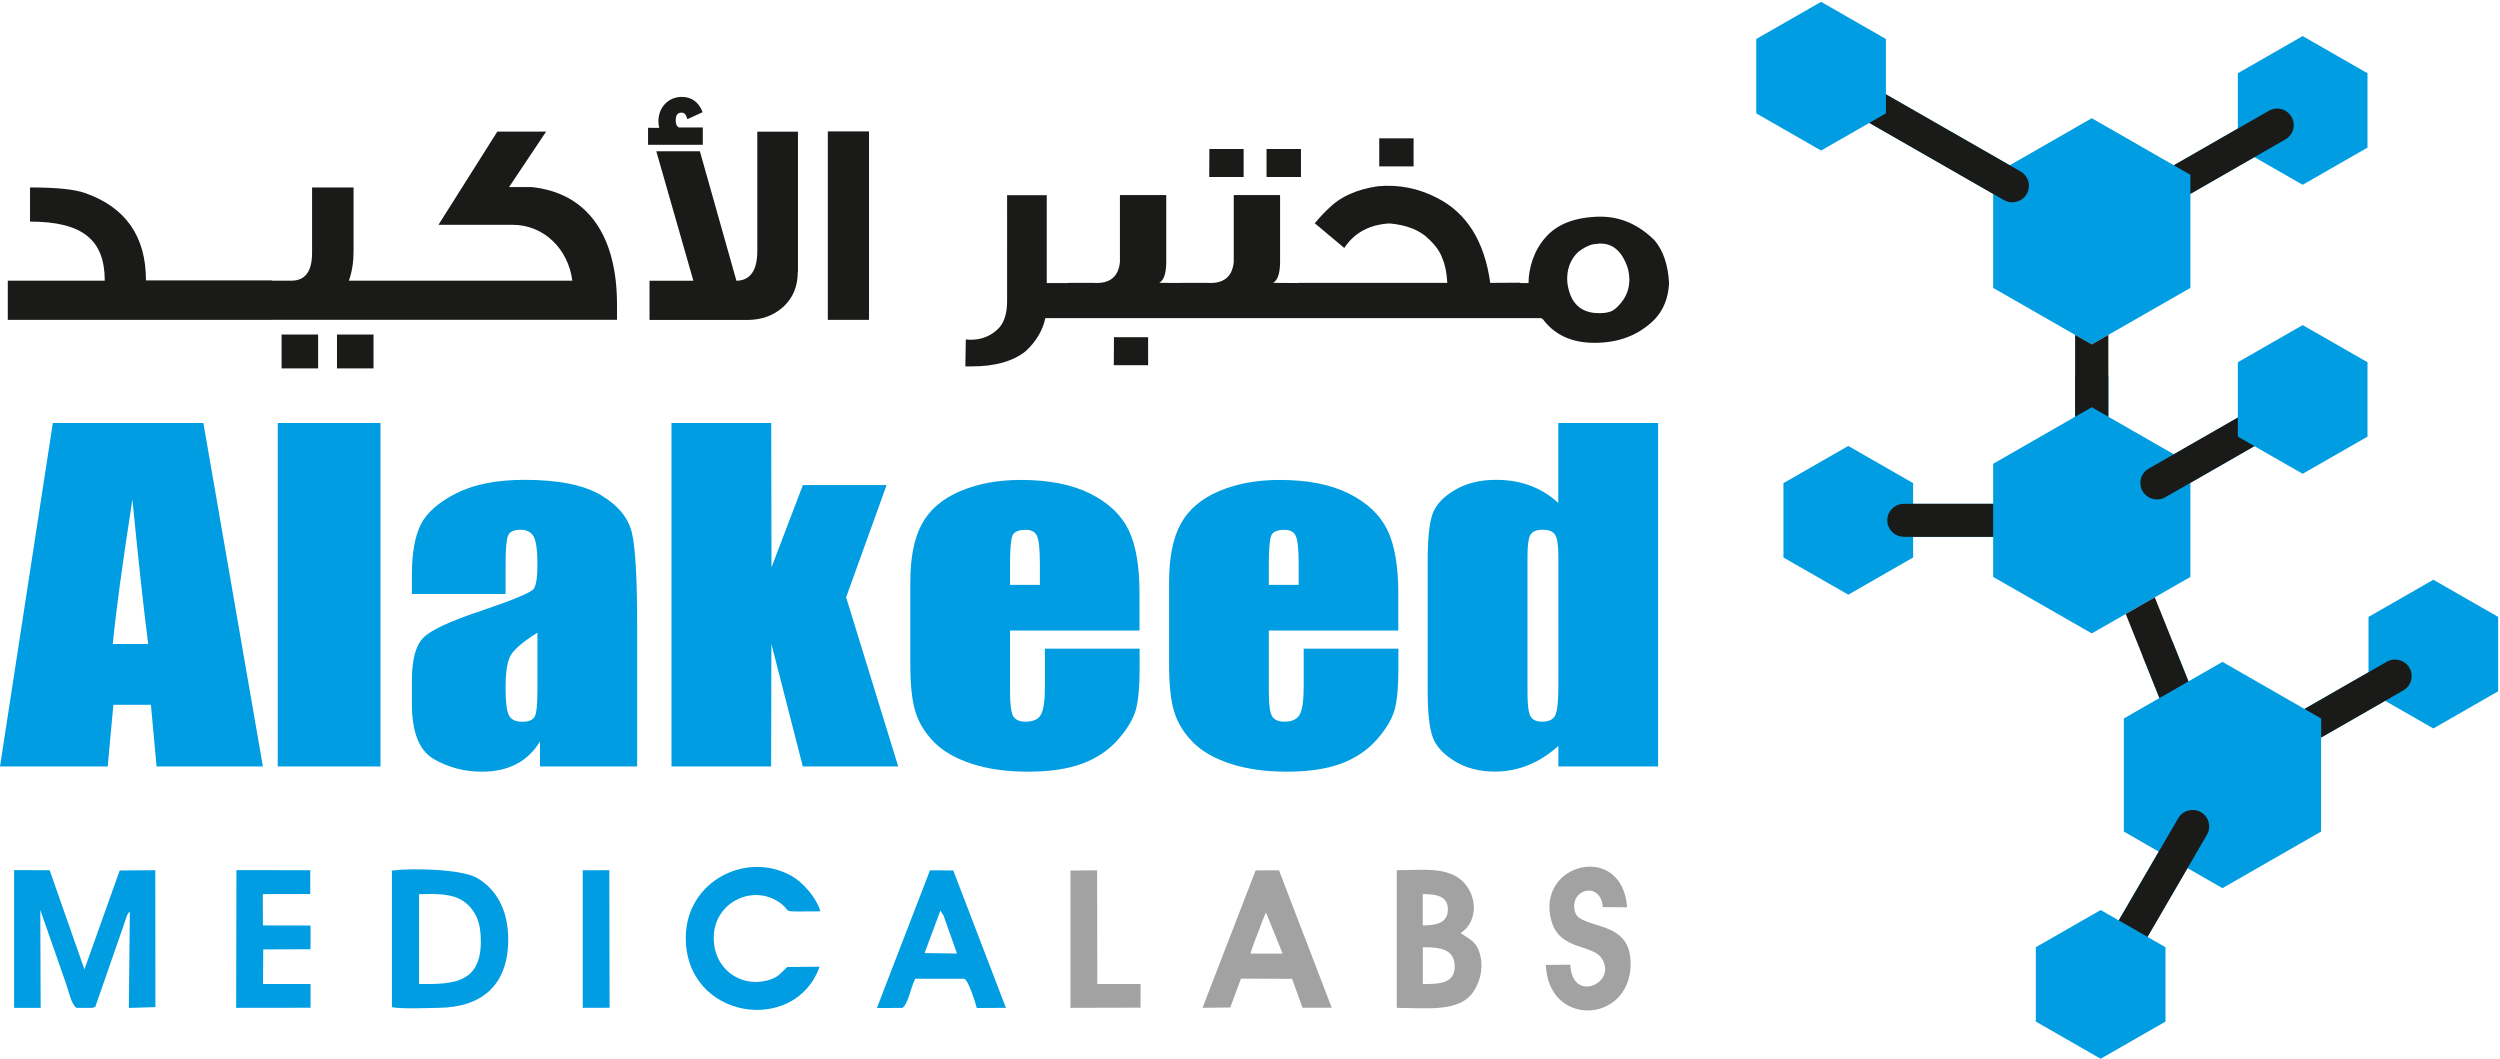
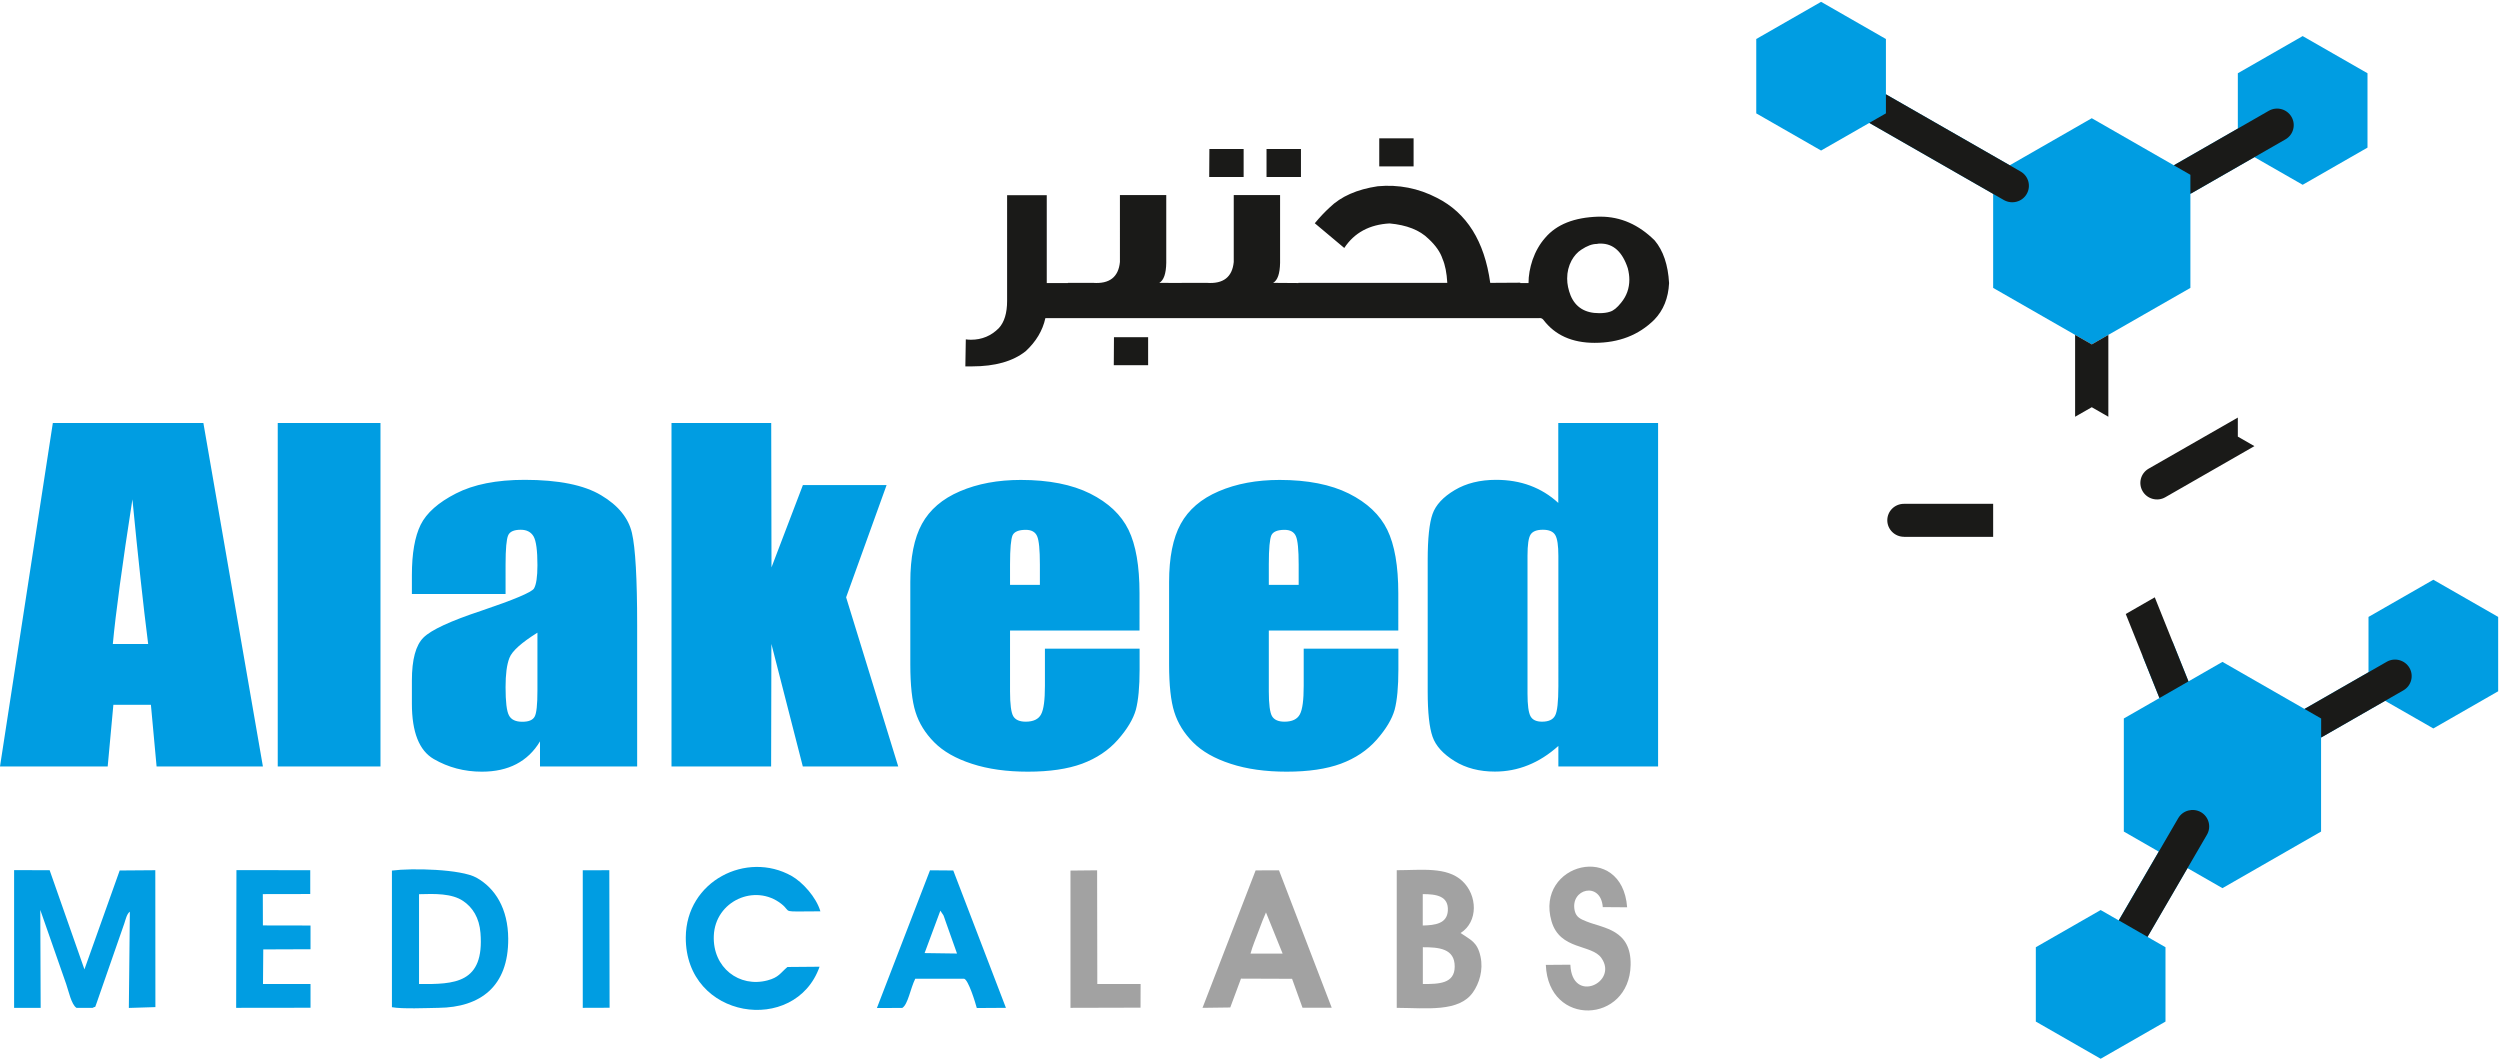
<svg xmlns="http://www.w3.org/2000/svg" version="1.1" id="Layer_1" x="0px" y="0px" viewBox="0 0 2730.1 1156.2" style="enable-background:new 0 0 2730.1 1156.2;" xml:space="preserve">
  <style type="text/css">
	.st0{fill-rule:evenodd;clip-rule:evenodd;fill:#009DE2;}
	.st1{fill-rule:evenodd;clip-rule:evenodd;fill:#A2A2A2;}
	.st2{fill-rule:evenodd;clip-rule:evenodd;fill:#1A1A18;}
</style>
  <path class="st0" d="M44,993.7l28.3,81c2.4,6.7,5.6,22.4,11.2,25.9l17.7,0c4.2-2.4,1.7,1.4,4.4-5.5l30.2-86.8  c1.4-4.2,2.7-10.4,6-12.7l-1.1,105.1l29-0.9l-0.1-149.5l-38.9,0.3l-38.5,108l-38-108.3l-38.8-0.1l0,150.4l29,0L44,993.7z" />
  <path class="st0" d="M428,1099.9c11.2,2.1,38.2,0.9,50.9,0.7c45.7-0.5,76.4-23.3,76.1-75.5c-0.2-32.7-14.1-55.2-34.8-66.7  c-16.8-9.3-70.1-10.6-92.2-7.7L428,1099.9z M457.6,976.5c17.2-0.5,35.9-1,48.3,7.5c10.2,6.9,17.5,18.2,18.8,34.8  c4.4,55.3-28.4,56.1-67.1,55.8L457.6,976.5z" />
  <path class="st1" d="M1595,1018.9c19.5-12.3,18.5-41.3,1.9-56.8c-17-15.9-44.8-11.8-71.6-11.8l0,150.3c32.9,0.2,67.9,4.9,83.2-16.9  c6.8-9.7,11.5-24.1,8.3-39C1613.3,1028.3,1605.6,1026.3,1595,1018.9 M1553.7,976.4c14.8,0,28.4,2,27.4,18.2  c-0.9,14-13.8,15.8-27.4,16.1L1553.7,976.4z M1553.8,1034.4c17.6,0,34.9,1.4,34.8,21.2c-0.1,18.7-17.3,19-34.8,19L1553.8,1034.4z" />
  <path class="st0" d="M859.9,1056c-7.8,6.6-9.3,11.3-21.7,14.6c-30.7,8.2-60.1-13.7-58.7-48.7c1.5-38,44.9-57.4,73.7-34.9  c12.7,10-3.4,8.3,42.7,8.2c-4.5-15.4-19.5-31.9-31.4-38.6c-49.1-27.7-115.2,5.4-115.6,67c-0.5,89.8,119.6,107.2,146.1,32.1  L859.9,1056z" />
  <path class="st1" d="M1355.2,1068.7l55.8,0.2l11.4,31.6l31.9,0l-57.6-150.1l-25.5,0.1l-58,150.1l30.3-0.4L1355.2,1068.7z   M1365.6,1041.4c2.3-8.6,5.8-16.3,8.7-24.3c1.3-3.8,3-7.7,4.4-11.6l3.8-9.1l18.2,45L1365.6,1041.4z" />
  <path class="st0" d="M985.3,1100.7c6.3-3.8,8.8-21.1,14.2-31.9l53.3,0c4.8,1.1,12.5,26.7,13.9,32l31.8-0.2l-57.5-150l-25.4-0.2  l-58,150.4L985.3,1100.7z M1026.9,994.5l3.4,5.1c0.8,1.9,1.4,3.9,2.1,5.9l12.7,35.8l-35.4-0.5L1026.9,994.5z" />
  <polygon class="st0" points="287,976.4 338.8,976.3 338.8,950.3 258.2,950.2 257.9,1100.6 339.1,1100.5 339.1,1074.6 287.2,1074.6   287.5,1036.8 339.1,1036.6 339.1,1010.7 287.1,1010.6 " />
  <path class="st1" d="M1688.1,1053.7c2.7,68.4,91.1,64.2,92.6,0.3c0.9-39-29.5-40.2-48.1-47.7c-6.8-2.7-11.2-4.7-12.9-11.5  c-5.7-24.3,28.5-32.9,30.6-4.2l26.6,0.2c-5.5-72.6-100.8-48-82.6,15.2c9.2,31.9,43.8,24.9,54.5,40.2c18.8,26.7-32.2,50.6-33.9,7.3  L1688.1,1053.7z" />
  <polygon class="st1" points="1169,1100.6 1245.5,1100.4 1245.6,1074.6 1198.3,1074.6 1198.1,950.4 1169,950.7 " />
  <polygon class="st0" points="636.4,1100.6 665.7,1100.5 665.4,950.3 636.4,950.4 " />
  <path class="st0" d="M161.8,703.3c-5.4-42.5-11.1-95.2-17.2-158c-11.2,72.1-18.3,124.7-21.4,158H161.8z M415.5,461.9V837H303.3  V461.9H415.5z M586.9,690.9c-17.6,11-27.8,20.2-30.6,27.6c-2.9,7.4-4.2,18-4.2,31.9c0,16,1.2,26.2,3.7,30.8c2.4,4.7,7.3,7,14.6,7  c6.9,0,11.3-1.8,13.4-5.5c2.1-3.6,3.1-13.1,3.1-28.6V690.9z M552.1,648.7H449.8v-20.6c0-23.8,3.2-42.1,9.6-55.1  c6.4-12.9,19.3-24.3,38.5-34.1C517.2,529,542.1,524,573,524c36.8,0,64.7,5.6,83.4,16.8c18.7,11.1,29.9,24.9,33.7,41.2  c3.8,16.3,5.7,49.9,5.7,100.7V837H589.7v-27.4c-6.6,11.1-15.3,19.3-25.8,24.8c-10.5,5.5-23,8.3-37.7,8.3c-19.1,0-36.6-4.6-52.5-13.8  c-15.9-9.2-23.9-29.3-23.9-60.4v-25.3c0-23,4.2-38.6,12.7-47c8.5-8.4,29.5-18.1,63-29.2c35.8-12.1,55-20.2,57.6-24.3  c2.5-4.2,3.8-12.6,3.8-25.5c0-16-1.4-26.5-4.2-31.4c-2.8-4.8-7.5-7.3-14-7.3c-7.5,0-12.1,2.1-13.8,6.2c-1.8,4-2.8,14.7-2.8,31.8  V648.7z M968.2,529.7L924,652.3L980.9,837H876.7l-34.3-133.8L842.1,837H733.3V461.9h108.9l0.3,157.7l34.3-89.9H968.2z M1135.6,638.8  v-22.4c0-16-1-26.2-3-30.8c-2-4.7-6.2-7-12.4-7c-7.7,0-12.5,2-14.4,5.9c-1.8,4-2.8,14.5-2.8,31.8v22.4H1135.6z M1244.5,688.6H1103  v66.6c0,13.9,1.2,22.9,3.5,26.9c2.4,4,6.9,6,13.6,6c8.4,0,14-2.7,16.8-8c2.9-5.4,4.2-15.7,4.2-31.1v-40.6h103.4v22.8  c0,19-1.4,33.7-4.1,43.9c-2.9,10.2-9.4,21.1-19.6,32.7c-10.2,11.6-23.3,20.3-39.1,26.2c-15.8,5.8-35.5,8.7-59.2,8.7  c-23,0-43.4-2.8-61.1-8.6c-17.6-5.7-31.3-13.5-41.2-23.5c-9.9-10-16.6-20.9-20.4-33c-3.8-11.9-5.7-29.3-5.7-52.2v-89.7  c0-26.9,4.2-48.1,12.7-63.6c8.5-15.5,22.3-27.4,41.5-35.6c19.3-8.3,41.5-12.4,66.5-12.4c30.6,0,55.8,5,75.7,14.9  c19.9,10,33.9,23.2,41.9,39.6c8,16.4,12,39.5,12,69.3V688.6z M1418.2,638.8v-22.4c0-16-1-26.2-3-30.8c-2-4.7-6.2-7-12.4-7  c-7.7,0-12.5,2-14.4,5.9c-1.8,4-2.8,14.5-2.8,31.8v22.4H1418.2z M1527.1,688.6h-141.5v66.6c0,13.9,1.2,22.9,3.5,26.9  c2.4,4,6.9,6,13.6,6c8.4,0,14-2.7,16.8-8c2.9-5.4,4.2-15.7,4.2-31.1v-40.6h103.4v22.8c0,19-1.4,33.7-4.1,43.9  c-2.9,10.2-9.4,21.1-19.6,32.7c-10.2,11.6-23.3,20.3-39.1,26.2c-15.8,5.8-35.5,8.7-59.2,8.7c-23,0-43.4-2.8-61.1-8.6  c-17.6-5.7-31.3-13.5-41.2-23.5c-9.9-10-16.6-20.9-20.4-33c-3.8-11.9-5.7-29.3-5.7-52.2v-89.7c0-26.9,4.2-48.1,12.7-63.6  c8.5-15.5,22.3-27.4,41.5-35.6c19.3-8.3,41.5-12.4,66.5-12.4c30.6,0,55.8,5,75.7,14.9c19.9,10,33.9,23.2,41.9,39.6  c8,16.4,12,39.5,12,69.3V688.6z M1701.8,607c0-11.2-1.1-18.8-3.4-22.7c-2.3-3.9-6.8-5.8-13.5-5.8c-6.6,0-11.1,1.7-13.4,5.2  c-2.3,3.5-3.4,11.2-3.4,23.2v150.6c0,12.5,1.1,20.7,3.3,24.7c2.2,4,6.4,5.9,12.6,5.9c7.1,0,11.9-2.2,14.2-6.6  c2.4-4.3,3.6-15.1,3.6-32.2V607z M1810.7,461.9V837h-108.9v-22.4c-10.5,9.4-21.5,16.4-33,21c-11.6,4.7-23.7,7-36.3,7  c-16.9,0-31.7-3.8-44.1-11.5c-12.4-7.7-20.5-16.5-24-26.6c-3.5-10-5.3-26.4-5.3-49.2V611.6c0-23.6,1.8-40.4,5.3-50.3  c3.5-9.9,11.6-18.6,24.2-26.1c12.6-7.5,27.7-11.2,45.2-11.2c13.5,0,25.9,2.1,37.2,6.3c11.2,4.2,21.5,10.4,30.7,18.9v-87.3H1810.7z   M222.1,461.9l65,375.1H171l-6.2-67.3h-41l-6.2,67.3H0l57.7-375.1H222.1z" />
  <path class="st2" d="M1216.5,368.2h37.3v30.6h-37.5L1216.5,368.2z M1383.1,162.7h37.6v30.6h-37.6V162.7z M1320.7,162.7h37.4v30.6  h-37.6L1320.7,162.7z M1743.7,266.4c-5,0-10.6,2.1-16.9,6.3c-4.2,2.7-7.8,6.7-10.6,11.8c-3.2,6-4.8,12.5-4.8,19.7  c0,6.1,1.3,12.3,3.8,18.6c5.4,12.8,15.8,19.2,31.1,19.2c4.8,0,8.7-0.5,11.9-1.6c3.8-1.1,7.8-4.4,12.1-9.8c6-7.3,9-15.7,9-25.2  c0-4-0.6-8.2-1.7-12.5c-5.9-17.9-15.8-26.9-29.7-26.9C1746.6,265.9,1745.2,266.1,1743.7,266.4z M1822.7,309.2  c-0.8,16.3-6.2,29.7-16.2,40c-17,16.8-38.7,25.2-65.1,25.2c-24.6,0-43.3-8.4-56-25.2c-1.2-1.5-2.8-2.1-4.8-1.8h-20.7h-30.6h-199.4  h-12.2h-112h-15.3H1176h-9.9h-24.5c-3,13.7-10.3,25.8-21.6,36.2c-13.9,11-33.4,16.5-58.3,16.5h-7.5l0.5-29.5c2,0.3,3.8,0.4,5.7,0.4  c11.8,0,22-4.2,30.4-12.7c6-6.5,9-16.5,9-29.7V213.2h43.3v95.9h23.1v-0.2h27.5c17.9,1.3,27.7-6.3,29.3-22.8V213h50.6v74  c-0.2,11.8-2.7,19.1-7.6,21.9l24.5,0.1v-0.1h27.5c17.9,1.3,27.7-6.3,29.3-22.8V213h50.6v74c-0.2,11.8-2.7,19.1-7.6,21.9l27.6,0.2  v-0.2h162.6c-0.6-10.8-2.3-19.5-5.2-26.2c-2.3-7.1-7.3-14.5-15.3-21.9c-9.7-9.6-23.9-15.1-42.5-16.8c-21.9,1.2-38.5,10.1-49.5,26.8  l-32.2-27c5.7-6.9,11.2-12.6,16.2-17.2c12.4-12.1,29.9-19.8,52.5-23.2c22.8-2.1,44.4,2.1,64.8,12.7c32.4,16.4,51.8,47.3,58.1,92.8  l32.8-0.2v0.4h9c0-8.2,1.5-16.6,4.4-25.3c3.3-9.4,7.9-17.4,13.8-24.1c12.4-14.6,31.7-22.3,58.1-23.1h2.3c22,0,41.8,8.7,59.2,26  C1816.3,273.7,1821.6,289.2,1822.7,309.2z M1506.2,151.1h37.5v30.6h-37.5V151.1z" />
-   <path class="st2" d="M296.8,349.3H190H8.5v-42.8h105.9c0-44.7-24.4-64.5-81.6-64.5v-37.3c28.3,0,48.2,1.9,60.1,6.1  c44.3,15.6,66.5,47.2,66.5,95.4h137.4v0.3h21.5c15.1,0,22.5-10.2,22.5-30.6v-71.2h45.3v69.6c0,11.8-1.6,22.3-5.1,32.2h35H462H625  c-4.5-34.8-31.2-61-65.2-61h-81l64.3-101.8h53.3l-40.5,60.6h24.7c61.4,6.4,93.2,53.3,93.2,128.3v16.6H462h-45.9H296.8z M347.4,402.3  h-39.9v-37h39.9V402.3z M407.8,402.3H368v-37h39.9V402.3z M719.9,139.6c-0.6-2.3-0.9-4.8-0.9-7.2c0-8.4,3.4-16.5,10.2-21.6  c4.4-3.3,9.6-5,15.1-5c11.1,0,18.4,5.7,22.6,15.7l0.4,1l-16.7,7.7l-0.4-1.3c-0.9-3.1-2.4-5.9-6-5.9c-5.1,0-6.3,4.1-6.3,8.4  c0,2.7,0.6,6.7,3.6,7.8h26v18.9h-59.8v-18.5H719.9z M871.2,297c0,15.6-5.1,28.1-15.7,38c-10.6,9.6-23.8,14.4-39.5,14.4H709.3v-42.8  h47.9l-40.5-141.4h47.6l39.9,141.4c15.1-0.3,22.8-11.2,22.8-32.6V143.8h44.4V297z M949,349.3h-45V143.5h45V349.3z" />
  <polygon class="st0" points="2302.4,410.4 2302.4,410.4 2302.4,365.7 2392,314.4 2392,211.7 2461.9,171.6 2514.6,201.8   2585.4,161.2 2585.4,80 2514.6,39.4 2443.8,80 2443.8,140.4 2373.9,180.5 2284.3,129.1 2194.7,180.5 2059.5,103 2059.5,42.6   1988.7,2 1917.9,42.6 1917.9,123.8 1988.7,164.4 2041.4,134.2 2176.6,211.7 2176.6,314.4 2266.1,365.7 2266.1,410.4 2266.1,410.4   2266.1,410.4 2266.1,365.7 2284.3,376.1 2302.4,365.7 2302.4,410.4 " />
-   <polygon class="st0" points="2372.5,700.6 2353.1,652.3 2392,630 2392,527.3 2461.9,487.2 2514.6,517.4 2585.4,476.8 2585.4,395.6   2514.6,355 2443.8,395.6 2443.8,456 2373.9,496.1 2302.4,455.1 2302.4,410.4 2266.1,410.4 2266.1,455.1 2176.6,506.5 2176.6,550.2   2089.2,550.2 2089.2,527.6 2018.4,487 1947.6,527.6 1947.6,608.8 2018.4,649.4 2089.2,608.8 2089.2,586.2 2176.6,586.2 2176.6,630   2284.3,691.7 2321.4,670.5 2353.1,652.3 2372.5,700.7 " />
  <polygon class="st0" points="2427,722.8 2389.9,744.1 2372.5,700.7 2372.5,700.6 2339.8,716.4 2339.8,716.4 2358.2,762.3   2319.3,784.6 2319.3,908.1 2357.4,930 2313.7,1005.1 2294,993.8 2223.2,1034.4 2223.2,1115.6 2294,1156.2 2364.8,1115.6   2364.8,1034.4 2345.1,1023.1 2388.8,948 2427,969.9 2534.7,908.1 2534.7,805.4 2604.6,765.3 2657.3,795.5 2728.1,754.9   2728.1,673.7 2657.3,633.1 2586.5,673.7 2586.5,734.1 2516.6,774.2 " />
  <polygon class="st2" points="2284.3,444.7 2266.1,455.1 2266.1,365.7 2284.3,376.1 2302.4,365.7 2302.4,455.1 " />
  <path class="st2" d="M2443.8,476.8l18.1,10.4l-97.3,55.8c-8.6,5-19.8,2-24.8-6.6c-5-8.6-2.1-19.6,6.6-24.6l97.4-55.8V476.8z" />
  <path class="st2" d="M2059.5,123.8V103l147.1,84.3c8.7,5,11.6,16,6.6,24.6c-5,8.6-16.1,11.5-24.8,6.6l-147.1-84.3L2059.5,123.8z" />
  <path class="st2" d="M2392,190.9l-18.1-10.4l103.7-59.5c8.7-5,19.8-2,24.8,6.6c5,8.6,2.1,19.6-6.6,24.6L2392,211.7V190.9z" />
  <path class="st2" d="M2079.2,586.2c-10,0-18.2-8.1-18.2-18c0-10,8.1-18,18.2-18h97.4v36.1H2079.2z" />
  <polygon class="st2" points="2353.1,652.3 2389.9,744.1 2358.2,762.3 2321.4,670.5 " />
  <path class="st2" d="M2534.7,784.6l-18.1-10.4l89.8-51.5c8.6-5,19.8-2,24.8,6.6c5,8.6,2.1,19.6-6.6,24.6l-89.8,51.5V784.6z" />
  <path class="st2" d="M2378.7,893.5c5-8.6,16.1-11.5,24.8-6.6c8.6,5,11.6,16,6.6,24.6l-64.9,111.6l-31.4-18L2378.7,893.5z" />
</svg>